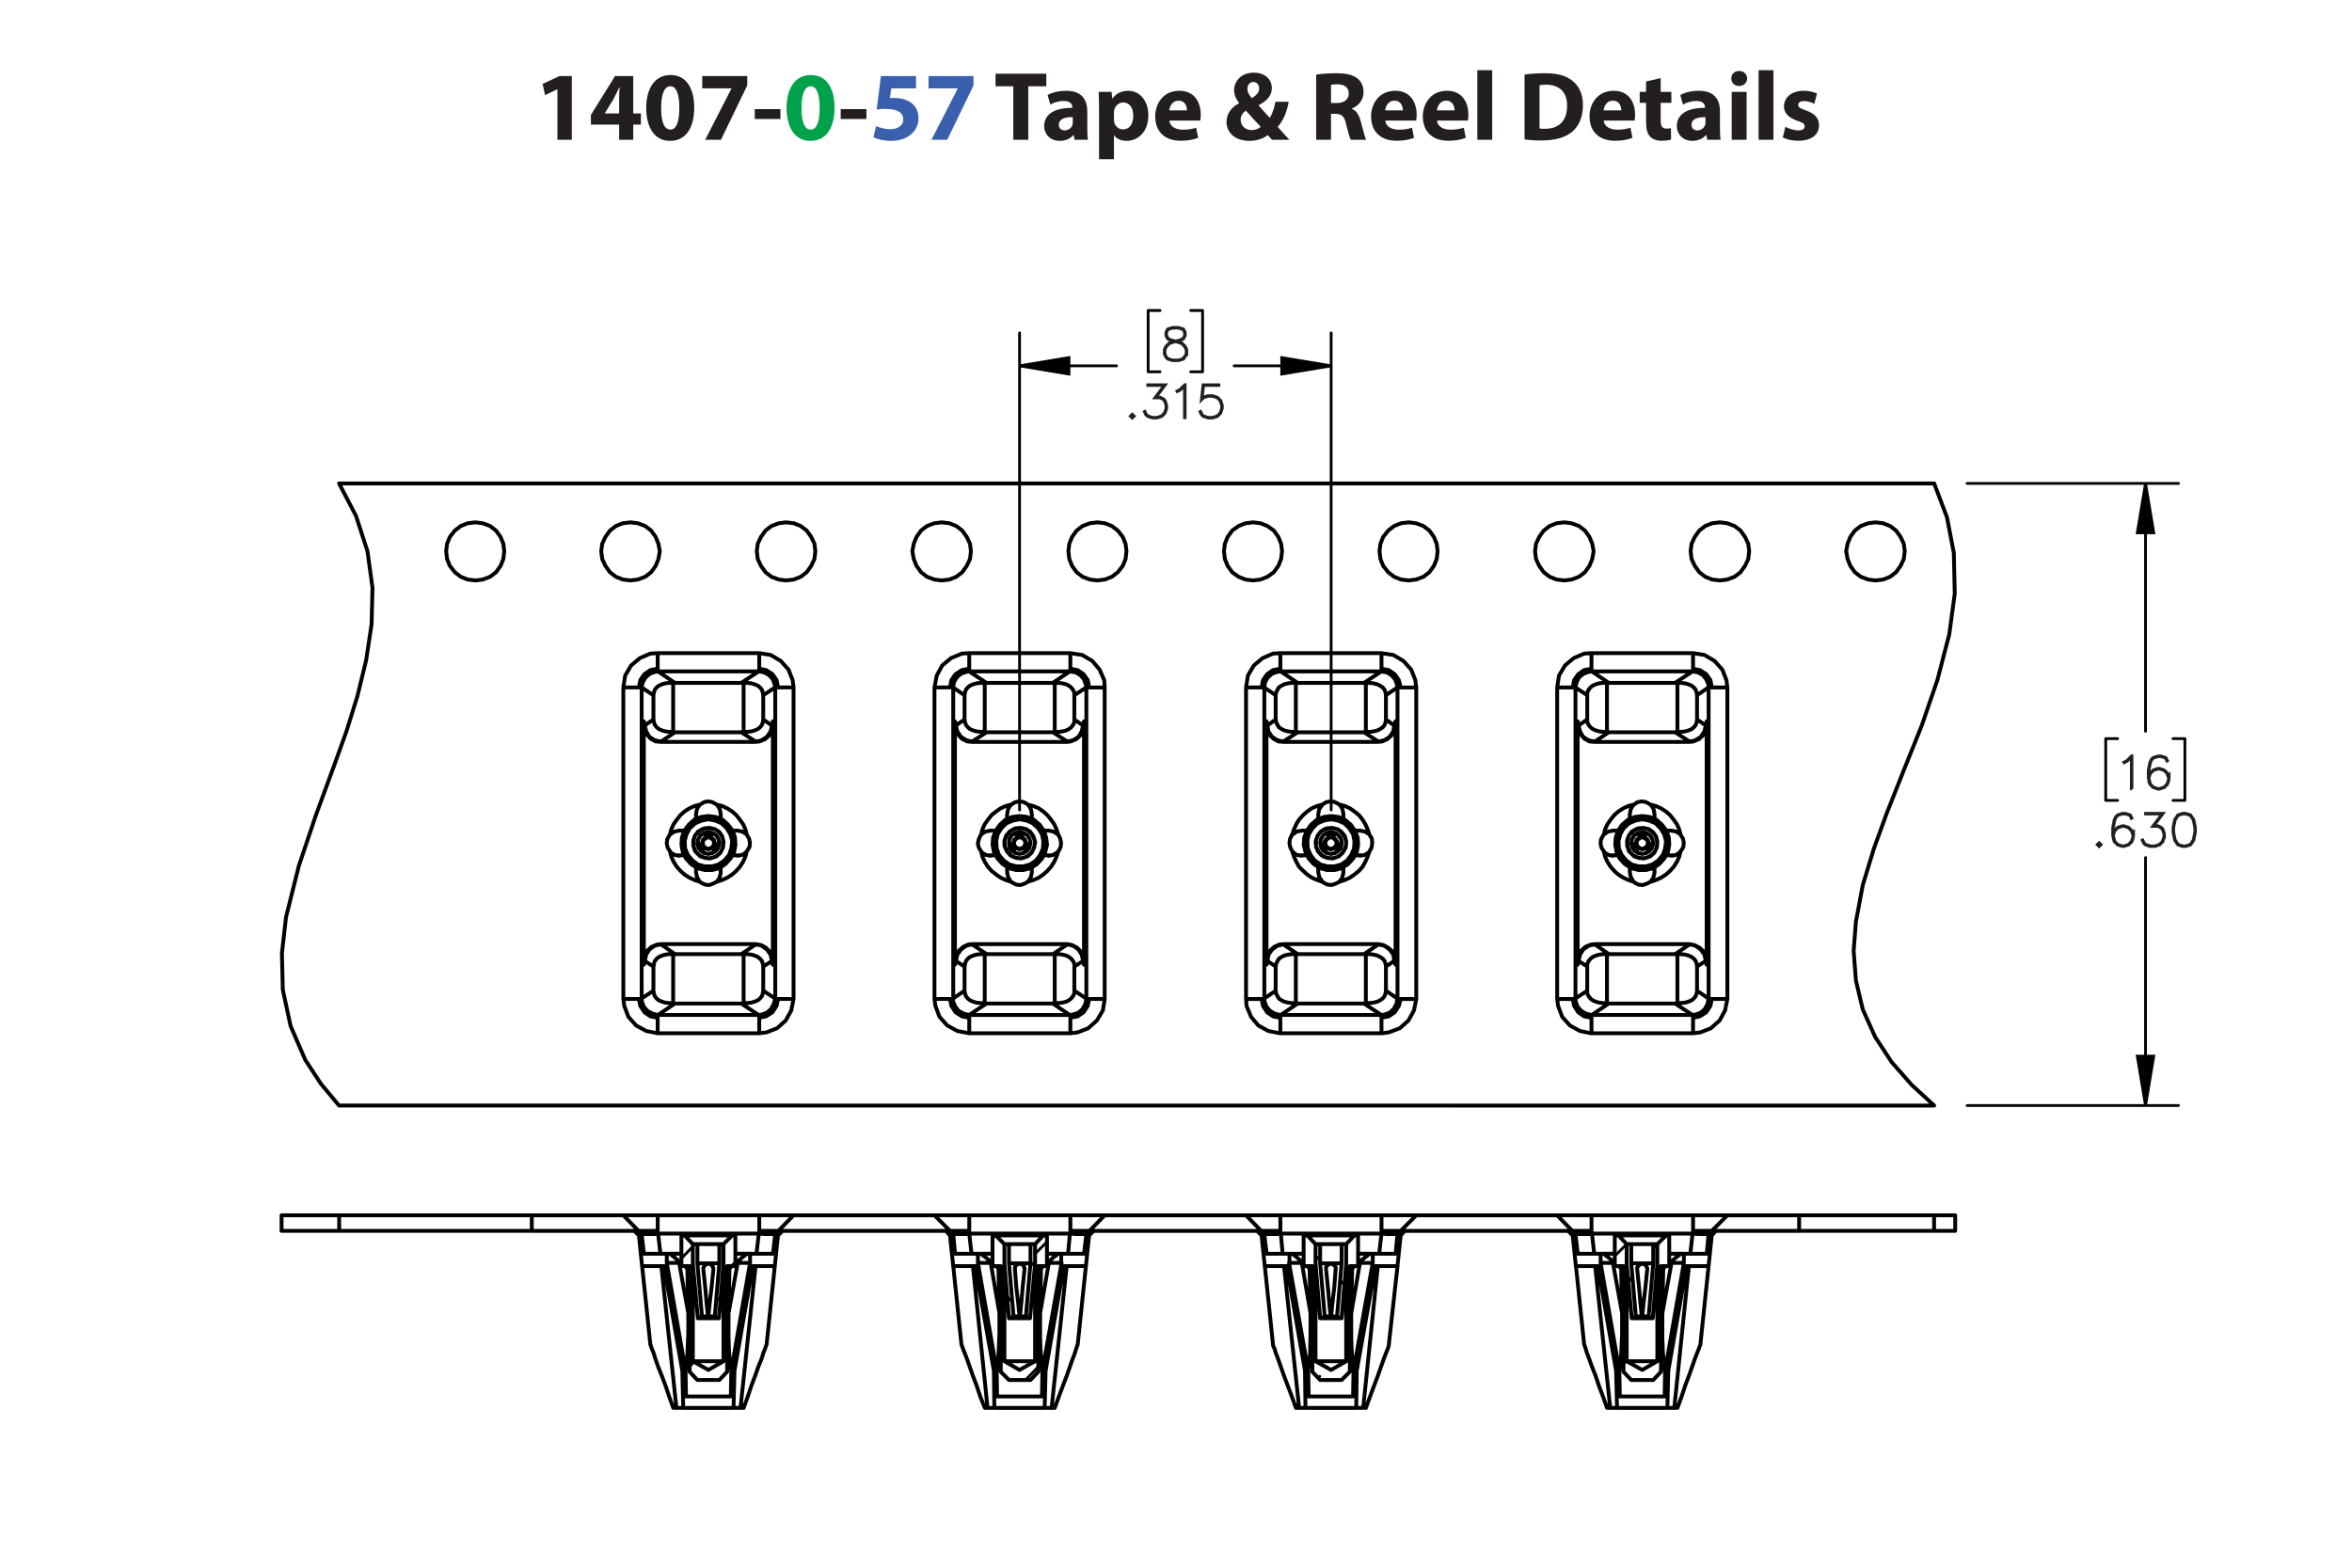
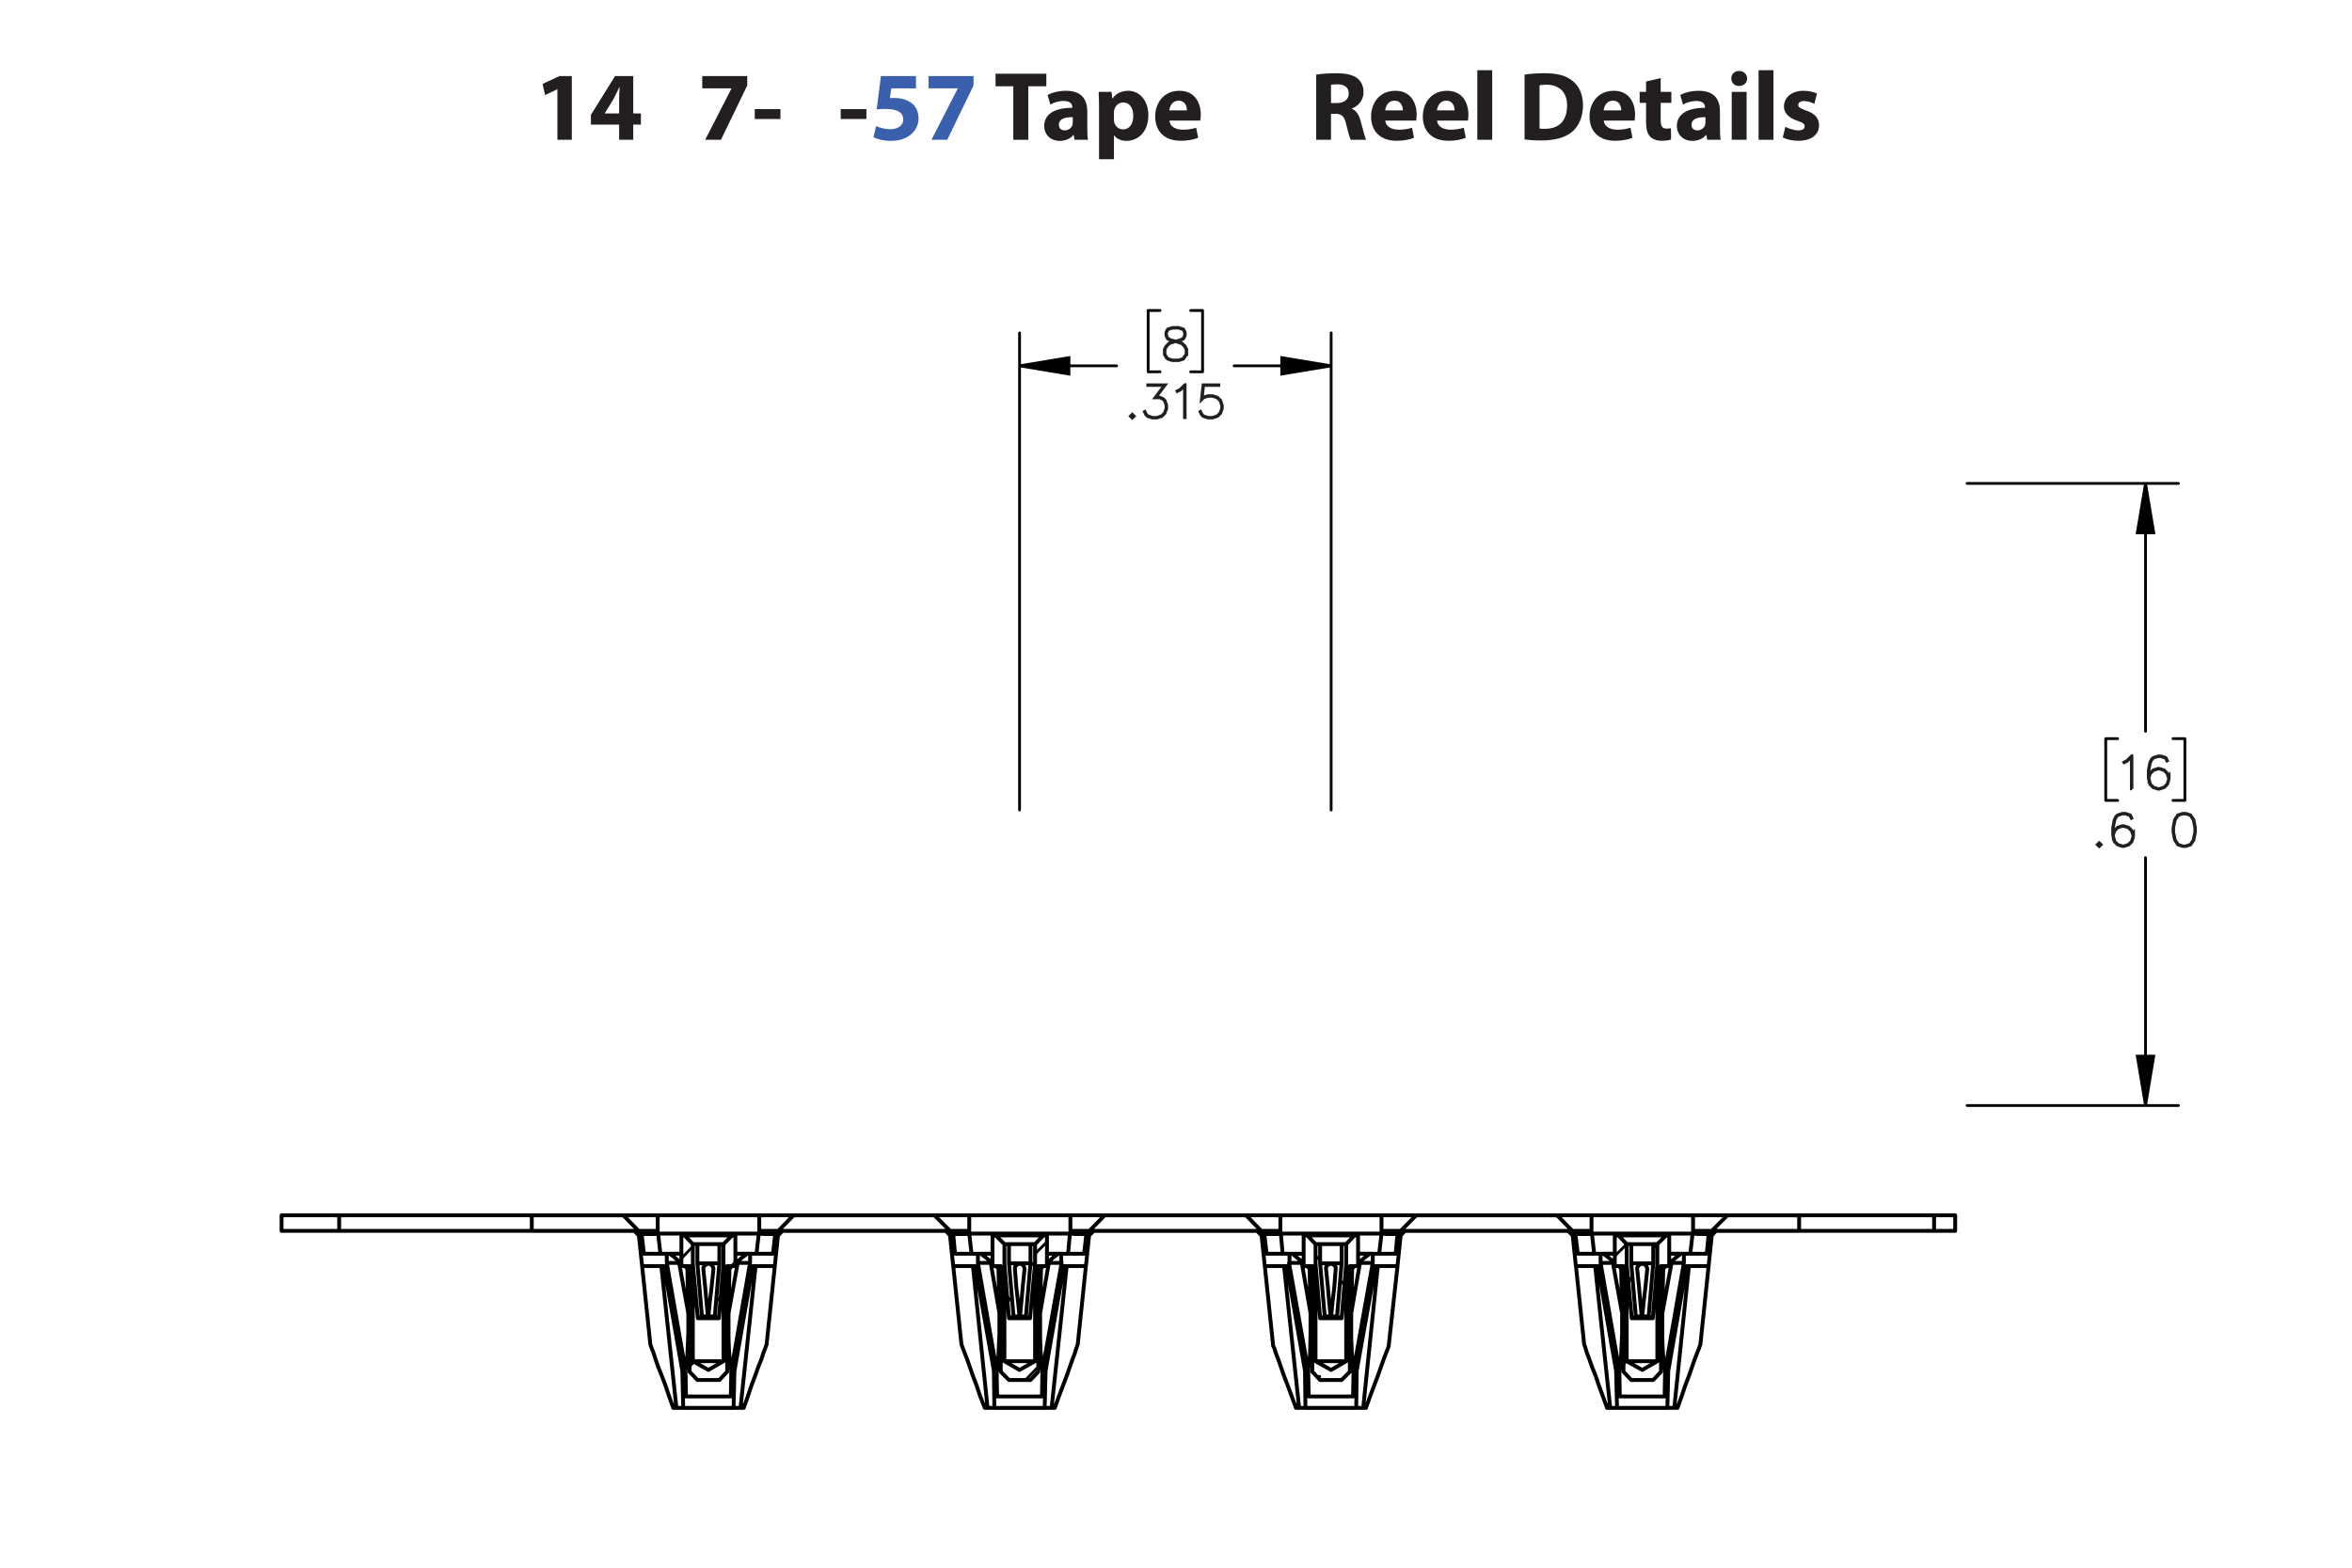
<svg xmlns="http://www.w3.org/2000/svg" id="Layer_1" viewBox="0 0 432 288">
  <defs>
    <style>.cls-1{stroke:#231f20;stroke-width:.5px;}.cls-1,.cls-2{stroke-miterlimit:10;}.cls-3,.cls-2{stroke-width:.51px;}.cls-3,.cls-2,.cls-4{fill:none;stroke:#000;}.cls-3,.cls-4{stroke-linecap:round;stroke-linejoin:round;}.cls-4{stroke-width:.709px;}.cls-5{fill:#00a14b;}.cls-6{fill:#231f20;}.cls-7{fill:#3a60ad;}</style>
  </defs>
  <g>
    <path class="cls-6" d="m102.38,16.407h-.036l-2.233,1.062-.45-2.053,3.097-1.44h2.269v11.704h-2.647v-9.273Z" />
    <path class="cls-6" d="m113.72,25.68v-2.791h-5.186v-1.782l4.429-7.13h3.349v6.86h1.404v2.052h-1.404v2.791h-2.593Zm0-4.843v-2.593c0-.703.036-1.422.09-2.179h-.072c-.378.756-.684,1.44-1.08,2.179l-1.567,2.557v.036h2.629Z" />
-     <path class="cls-6" d="m127.509,19.774c0,3.619-1.458,6.104-4.447,6.104-3.025,0-4.357-2.719-4.375-6.032,0-3.385,1.44-6.067,4.465-6.067,3.133,0,4.357,2.791,4.357,5.996Zm-6.068.072c-.018,2.683.63,3.961,1.692,3.961s1.639-1.333,1.639-3.997c0-2.593-.558-3.961-1.657-3.961-1.008,0-1.692,1.278-1.674,3.997Z" />
    <path class="cls-6" d="m137.247,13.976v1.728l-4.825,9.975h-2.899l4.826-9.417v-.036h-5.366v-2.251h8.264Z" />
    <path class="cls-6" d="m143.348,20.044v1.818h-4.717v-1.818h4.717Z" />
-     <path class="cls-5" d="m153.285,19.774c0,3.619-1.458,6.104-4.447,6.104-3.025,0-4.357-2.719-4.375-6.032,0-3.385,1.44-6.067,4.465-6.067,3.133,0,4.357,2.791,4.357,5.996Zm-6.068.072c-.018,2.683.63,3.961,1.692,3.961s1.639-1.333,1.639-3.997c0-2.593-.558-3.961-1.657-3.961-1.008,0-1.692,1.278-1.674,3.997Z" />
    <path class="cls-6" d="m159.134,20.044v1.818h-4.718v-1.818h4.718Z" />
    <path class="cls-7" d="m168.242,16.227h-4.537l-.252,1.8c.252-.036.468-.036.756-.036,1.117,0,2.251.252,3.079.847.882.594,1.422,1.566,1.422,2.935,0,2.179-1.873,4.106-5.023,4.106-1.422,0-2.611-.324-3.259-.666l.486-2.052c.522.252,1.585.576,2.647.576,1.134,0,2.341-.54,2.341-1.783,0-1.206-.955-1.945-3.295-1.945-.648,0-1.099.036-1.585.108l.774-6.14h6.446v2.251Z" />
    <path class="cls-7" d="m178.809,13.976v1.728l-4.826,9.975h-2.899l4.826-9.417v-.036h-5.366v-2.251h8.265Z" />
    <path class="cls-6" d="m186.115,15.849h-3.259v-2.305h9.327v2.305h-3.313v9.831h-2.754v-9.831Z" />
    <path class="cls-6" d="m197.366,25.68l-.162-.882h-.054c-.576.702-1.477,1.081-2.521,1.081-1.783,0-2.845-1.296-2.845-2.701,0-2.287,2.053-3.385,5.168-3.367v-.126c0-.468-.252-1.134-1.602-1.134-.9,0-1.855.306-2.431.666l-.504-1.765c.612-.342,1.818-.774,3.421-.774,2.935,0,3.871,1.728,3.871,3.799v3.061c0,.846.036,1.656.126,2.143h-2.466Zm-.324-4.159c-1.44-.018-2.557.324-2.557,1.386,0,.702.468,1.044,1.08,1.044.684,0,1.243-.45,1.422-1.008.036-.144.054-.306.054-.468v-.954Z" />
    <path class="cls-6" d="m201.864,19.828c0-1.152-.036-2.143-.072-2.953h2.377l.127,1.225h.036c.648-.936,1.657-1.423,2.935-1.423,1.927,0,3.655,1.675,3.655,4.483,0,3.205-2.035,4.718-3.998,4.718-1.062,0-1.891-.432-2.287-1.008h-.036v4.375h-2.737v-9.416Zm2.737,2.07c0,.216.018.414.054.576.18.738.81,1.296,1.603,1.296,1.188,0,1.891-.99,1.891-2.485,0-1.404-.63-2.466-1.855-2.466-.774,0-1.458.576-1.639,1.386-.036.144-.054.324-.054.486v1.206Z" />
    <path class="cls-6" d="m214.789,22.15c.09,1.135,1.206,1.675,2.485,1.675.936,0,1.692-.126,2.431-.36l.36,1.855c-.9.36-1.999.54-3.188.54-2.989,0-4.699-1.728-4.699-4.483,0-2.233,1.386-4.7,4.447-4.7,2.845,0,3.926,2.215,3.926,4.394,0,.468-.055.882-.091,1.08h-5.671Zm3.223-1.872c0-.666-.288-1.783-1.549-1.783-1.152,0-1.621,1.044-1.692,1.783h3.241Z" />
-     <path class="cls-6" d="m233.636,25.68c-.252-.27-.504-.54-.792-.864-.792.612-1.891,1.062-3.331,1.062-2.935,0-4.231-1.747-4.231-3.439,0-1.602.919-2.754,2.305-3.475v-.072c-.521-.576-.918-1.477-.918-2.341,0-1.53,1.206-3.205,3.637-3.205,1.873,0,3.295,1.098,3.295,2.845,0,1.224-.72,2.269-2.394,3.115l-.018.072c.702.774,1.44,1.656,2.034,2.269.486-.756.864-1.873,1.026-2.953h2.449c-.324,1.837-.936,3.403-2.017,4.609.684.774,1.386,1.567,2.143,2.377h-3.188Zm-2.07-2.394c-.756-.756-1.746-1.855-2.737-2.971-.504.36-.954.882-.954,1.675,0,1.026.774,1.908,2.017,1.908.721,0,1.315-.27,1.675-.612Zm-2.449-6.986c0,.612.288,1.152.829,1.747.882-.612,1.332-1.081,1.332-1.783,0-.576-.342-1.206-1.062-1.206-.702,0-1.099.612-1.099,1.242Z" />
    <path class="cls-6" d="m241.752,13.706c.882-.144,2.196-.252,3.654-.252,1.801,0,3.062.27,3.926.954.72.576,1.116,1.422,1.116,2.539,0,1.548-1.099,2.61-2.143,2.989v.054c.846.342,1.315,1.152,1.62,2.269.378,1.368.757,2.953.99,3.421h-2.809c-.198-.342-.486-1.333-.847-2.827-.323-1.513-.846-1.927-1.962-1.945h-.828v4.771h-2.719v-11.974Zm2.719,5.222h1.08c1.368,0,2.179-.684,2.179-1.747,0-1.116-.757-1.674-2.017-1.692-.666,0-1.045.054-1.242.09v3.349Z" />
    <path class="cls-6" d="m254.442,22.15c.09,1.135,1.206,1.675,2.484,1.675.936,0,1.692-.126,2.431-.36l.36,1.855c-.9.36-1.999.54-3.188.54-2.988,0-4.699-1.728-4.699-4.483,0-2.233,1.387-4.7,4.447-4.7,2.845,0,3.926,2.215,3.926,4.394,0,.468-.055.882-.091,1.08h-5.671Zm3.223-1.872c0-.666-.288-1.783-1.549-1.783-1.152,0-1.62,1.044-1.692,1.783h3.241Z" />
    <path class="cls-6" d="m263.946,22.15c.09,1.135,1.206,1.675,2.484,1.675.936,0,1.692-.126,2.431-.36l.36,1.855c-.9.36-1.999.54-3.188.54-2.988,0-4.699-1.728-4.699-4.483,0-2.233,1.387-4.7,4.447-4.7,2.845,0,3.926,2.215,3.926,4.394,0,.468-.055.882-.091,1.08h-5.671Zm3.223-1.872c0-.666-.288-1.783-1.549-1.783-1.152,0-1.62,1.044-1.692,1.783h3.241Z" />
    <path class="cls-6" d="m271.344,12.896h2.736v12.784h-2.736v-12.784Z" />
    <path class="cls-6" d="m280.019,13.706c1.008-.162,2.322-.252,3.709-.252,2.305,0,3.799.414,4.969,1.296,1.261.936,2.053,2.431,2.053,4.573,0,2.323-.846,3.925-2.017,4.915-1.278,1.062-3.223,1.566-5.6,1.566-1.422,0-2.431-.09-3.114-.18v-11.919Zm2.755,9.903c.233.054.611.054.954.054,2.484.018,4.104-1.351,4.104-4.249.019-2.521-1.458-3.853-3.816-3.853-.612,0-1.009.054-1.242.108v7.94Z" />
    <path class="cls-6" d="m294.563,22.15c.091,1.135,1.207,1.675,2.485,1.675.935,0,1.692-.126,2.431-.36l.36,1.855c-.9.36-1.999.54-3.188.54-2.988,0-4.699-1.728-4.699-4.483,0-2.233,1.387-4.7,4.447-4.7,2.845,0,3.925,2.215,3.925,4.394,0,.468-.054.882-.09,1.08h-5.672Zm3.224-1.872c0-.666-.288-1.783-1.549-1.783-1.152,0-1.62,1.044-1.692,1.783h3.241Z" />
    <path class="cls-6" d="m305.022,14.354v2.521h1.963v2.017h-1.963v3.187c0,1.062.252,1.548,1.08,1.548.343,0,.612-.036.81-.072l.018,2.07c-.359.144-1.008.234-1.782.234-.882,0-1.62-.306-2.053-.756-.504-.522-.756-1.368-.756-2.611v-3.601h-1.171v-2.017h1.171v-1.909l2.683-.612Z" />
    <path class="cls-6" d="m313.572,25.68l-.162-.882h-.054c-.576.702-1.477,1.081-2.521,1.081-1.783,0-2.845-1.296-2.845-2.701,0-2.287,2.053-3.385,5.167-3.367v-.126c0-.468-.252-1.134-1.603-1.134-.9,0-1.855.306-2.431.666l-.504-1.765c.612-.342,1.818-.774,3.421-.774,2.935,0,3.871,1.728,3.871,3.799v3.061c0,.846.036,1.656.126,2.143h-2.467Zm-.324-4.159c-1.44-.018-2.557.324-2.557,1.386,0,.702.469,1.044,1.081,1.044.684,0,1.242-.45,1.422-1.008.036-.144.054-.306.054-.468v-.954Z" />
    <path class="cls-6" d="m320.897,14.426c0,.756-.576,1.369-1.476,1.369-.865,0-1.441-.612-1.423-1.369-.019-.792.558-1.386,1.44-1.386.882,0,1.44.594,1.458,1.386Zm-2.826,11.253v-8.805h2.736v8.805h-2.736Z" />
    <path class="cls-6" d="m323.003,12.896h2.736v12.784h-2.736v-12.784Z" />
    <path class="cls-6" d="m327.935,23.285c.505.306,1.549.666,2.359.666.828,0,1.17-.288,1.17-.738s-.271-.666-1.296-1.008c-1.819-.612-2.522-1.603-2.503-2.647,0-1.638,1.404-2.881,3.583-2.881,1.026,0,1.944.234,2.484.504l-.486,1.891c-.396-.216-1.152-.504-1.908-.504-.666,0-1.044.271-1.044.72,0,.415.342.63,1.422,1.008,1.675.576,2.377,1.423,2.394,2.719,0,1.639-1.296,2.845-3.816,2.845-1.152,0-2.179-.252-2.846-.612l.486-1.962Z" />
  </g>
  <g>
    <path class="cls-1" d="m217.983,65.078l-.594.894-.889.286h-1.16l-.88-.286-.31-.302-.295-.592v-.887l.295-.596.594-.585.909-.302-.614-.147-.598-.302-.299-.601v-.604l.299-.608.9-.294h1.16l.897.294.303.608v.604l-.303.601-.598.302-.609.147.031.008.874.294.598.585.291.596v.887Zm-.127-.032v-.823l-.279-.545-.547-.557-.84-.274-.272-.076-.267.076-.841.274-.55.557-.275.545v.823l.275.544.263.271.833.274h1.124l.825-.274.551-.815Zm-.287-3.419v-.54l-.272-.529-.817-.274h-1.124l-.817.274-.271.529v.54l.271.537.546.267.833.214.834-.214.545-.267.272-.537Z" />
    <g>
      <path class="cls-1" d="m208.344,76.452l-.374.366-.374-.366.374-.373.374.373Zm-.179,0l-.195-.195-.195.195.195.195.195-.195Z" />
      <path class="cls-1" d="m214.288,75.036l-.291.879-.597.592-.88.286h-.873l-.88-.286-.31-.302-.287-.576.116-.064.283.56.263.271.833.274h.84l.833-.274.546-.549.279-.831v-.553l-.279-.831-.271-.258-.546-.278h-.972l1.713-2.278h-3.008v-.131h3.271l-1.713,2.278h.741l.597.294.303.31.291.878v.588Z" />
      <path class="cls-1" d="m217.686,76.738h-.133v-5.832l-.749.759-.582.282-.062-.111.56-.286.874-.862h.092v6.05Z" />
      <path class="cls-1" d="m224.51,75.036l-.29.879-.598.592-.881.286h-.872l-.881-.286-.31-.302-.286-.576.115-.064.283.56.263.271.832.274h.841l.833-.274.545-.549.279-.831v-.553l-.279-.831-.545-.544-.833-.278h-.841l-.832.278-.398.41.307-2.811h2.916v.131h-2.801l-.259,2.318.171-.163.881-.29h.872l.881.29.598.596.29.878v.588Z" />
    </g>
    <g>
      <path class="cls-1" d="m391.596,144.923h-.131v-5.832l-.749.759-.581.282-.065-.111.561-.286.872-.862h.092v6.05Z" />
      <path class="cls-1" d="m398.418,143.222l-.291.878-.598.593-.88.286h-.303l-.88-.286-.598-.593-.29-1.165v-1.443l.282-1.439.295-.588.31-.298.88-.294h.59l.895.294.295.592-.115.068-.279-.549-.816-.274h-.553l-.833.274-.259.271-.278.552-.287,1.412v1.018l.163-.489.598-.596.88-.294h.303l.88.294.598.596.291.879v.302Zm-.128-.019v-.267l-.278-.831-.546-.545-.832-.278h-.271l-.833.278-.545.545-.279.823.279,1.105.545.549.833.274h.271l.832-.274.546-.549.278-.831Z" />
    </g>
    <g>
      <path class="cls-1" d="m385.937,155.172l-.374.365-.375-.365.375-.374.374.374Zm-.179,0l-.195-.195-.195.195.195.194.195-.194Z" />
      <path class="cls-1" d="m391.883,153.757l-.291.878-.598.593-.881.286h-.303l-.881-.286-.598-.593-.291-1.164v-1.443l.282-1.44.295-.588.311-.298.881-.295h.59l.896.295.295.592-.116.067-.278-.549-.817-.273h-.554l-.833.273-.259.271-.279.553-.287,1.411v1.018l.164-.488.598-.597.881-.294h.303l.881.294.598.597.291.878v.303Zm-.128-.021v-.266l-.279-.831-.546-.545-.833-.278h-.271l-.833.278-.546.545-.279.822.279,1.105.546.549.833.274h.271l.833-.274.546-.549.279-.831Z" />
-       <path class="cls-1" d="m397.566,153.757l-.291.878-.598.593-.881.286h-.873l-.881-.286-.31-.302-.287-.577.115-.064.283.56.263.271.833.274h.841l.833-.274.546-.549.279-.831v-.552l-.279-.831-.271-.259-.546-.278h-.973l1.714-2.277h-3.009v-.132h3.272l-1.714,2.278h.741l.599.294.303.31.291.878v.589Z" />
      <path class="cls-1" d="m403.249,152.901l-.283,1.44-.598.887-.889.286h-.59l-.889-.286-.594-.887-.287-1.44v-.874l.287-1.44.594-.886.889-.295h.59l.889.295.598.886.283,1.44v.874Zm-.128-.019v-.835l-.287-1.411-.546-.823-.825-.273h-.554l-.825.273-.55.823-.283,1.411v.835l.283,1.411.55.823.825.274h.554l.825-.274.546-.823.287-1.411Z" />
    </g>
    <path class="cls-2" d="m394.078,203.094l-1.513-9.076h3.025l-1.513,9.076m0-114.288l1.513,9.076h-3.025l1.513-9.076m-149.582-21.597l-9.076,1.513v-3.025l9.076,1.513m-57.228,0l9.076-1.513v3.025l-9.076-1.513" />
    <path class="cls-3" d="m394.078,203.094v-45.547m0-68.741v45.547m-32.774,68.741h38.824m-38.824-114.288h38.824m1.177,58.236h-2.185m2.185-11.345v11.345m-2.185-11.345h2.185m-14.538,11.345h2.185m-2.185-11.345v11.345m2.185-11.345h-2.185m-142.271-68.489h-17.815m-39.412,0h17.815m39.412,81.598V61.159m-57.228,87.648V61.159m33.614,7.143h-2.185m2.185-11.261v11.261m-2.185-11.261h2.185m-10,11.261h2.185m-2.185-11.261v11.261m2.185-11.261h-2.185" />
    <path d="m394.078,203.094l-1.513-9.076h3.025m-1.513-105.212l1.513,9.076h-3.025m-148.07-30.673l-9.076,1.513v-3.025m-48.152,1.513l9.076-1.513v3.025" />
-     <path class="cls-4" d="m188.192,153.177h0m.084,3.361h0m114.288-3.361h0m-2.857,1.765h0m2.941,1.597h0m-57.312-3.361h0m-114.288,0h0m-2.857,1.765h0m2.941,1.597h0m56.135-2.689h-.252l-.252.168-.252.168-.084.168-.168.252v.504l.084.252m.084.084l.168.168.168.168.252.084.252.084.252-.084.252-.084.252-.168.168-.168m0-.084l.084-.252.084-.252-.084-.252-.084-.252-.168-.168-.168-.168-.252-.168h-.252m-1.849,1.933l.084.084m0,0l.756-.504m-.084.084l.084-.084m1.008-2.521l-.084.084m0,0l.084.924m0-.084v.084m1.597,2.101v-.084m0,0l-.756-.42m.084.084l-.084-.084m-.924-2.521l-.084-.084m.084,1.008v-.084m0,.084v-.924m-1.681,2.941v.084m.84-.504l-.084.084m.084-.084l-.84.42m3.361,0l.084-.084m-.84-.42l.084.084m-.084-.084l.756.504m-2.605-.336l.168.168.252.168.252.084.252.084.336-.084.252-.084.252-.168.168-.168m-1.933,0l-.084.252v.756m-.84-1.597l.252.168.336.168.252.168m1.008-1.681h-.336l-.252.168-.168.168-.252.168-.084.336v.504l.084.336m1.008-1.681l-.252-.252-.336-.168-.252-.168m1.765,0h0m-1.765,0h0m1.765,0l-.336.168-.252.168-.252.252m.924,1.681l.168-.336v-.252l-.084-.252-.084-.336-.168-.168-.252-.168-.252-.168h-.252m.924,1.681l.336-.168.252-.168.336-.168m-.924,1.597v-1.008m-2.941-.588h.084m.84,1.597h0m2.017,0h0m.924-1.597h0m.924-.084l-.252-1.008-.504-.84-.84-.672-1.008-.252-1.008.084-.924.504-.672.756-.42.924v1.008l.42,1.008.672.756.924.42,1.008.168,1.008-.336.84-.588.504-.924.252-1.008m-4.79,0l.084.756.42.672.672.42.756.168.756-.168.672-.42.42-.672.168-.756-.168-.756-.42-.672-.672-.42-.756-.168-.756.168-.672.42-.42.672-.084.756m116.22-1.008h-.252l-.168.168-.252.168-.168.168-.084.252v.504l.084.252m.084.084l.084.168.252.168.252.084.252.084.252-.084.252-.084.168-.168.168-.168m.084-.084l.084-.252v-.504l-.084-.252-.168-.168-.252-.168-.252-.168h-.252m-1.765,1.933l.084.084m0,0l.756-.504m-.084.084l.084-.084m1.008-2.521l-.084.084m0,0v.924m0-.084v.084m1.681,2.101v-.084m0,0l-.84-.42m.084.084l-.084-.084m-.84-2.521l-.084-.084m0,1.008v-.084m0,.084l.084-.924m-1.681,2.941v.084m.84-.504l-.168.084m.168-.084l-.84.42m3.361,0l.084-.084m-.84-.42l.084.084m-.084-.084l.756.504m-2.689-.336l.252.168.168.168.336.084.252.084.252-.084.252-.084.252-.168.168-.168m-1.933,0v1.008m-.924-1.597l.336.168.252.168.336.168m.924-1.681h-.252l-.252.168-.252.168-.168.168-.084.336-.084.252.084.252.084.336m.924-1.681l-.252-.252-.252-.168-.336-.168m1.849,0h0m-1.849,0h0m1.849,0l-.336.168-.336.168-.252.252m1.008,1.681l.084-.336.084-.252-.084-.252-.084-.336-.168-.168-.252-.168-.252-.168h-.336m1.008,1.681l.252-.168.336-.168.336-.168m-.924,1.597v-.756l-.084-.252m-2.857-.588h0m.924,1.597h0m2.017,0h0m.924-1.597h0m.84-.084l-.168-1.008-.504-.84-.84-.672-1.008-.252-1.008.084-.924.504-.756.756-.336.924v1.008l.336,1.008.756.756.924.42,1.008.168,1.008-.336.84-.588.504-.924.168-1.008m-4.79,0l.168.756.42.672.672.42.756.168.756-.168.672-.42.42-.672.168-.756-.168-.756-.42-.672-.672-.42-.756-.168-.756.168-.672.42-.42.672-.168.756m-55.211-1.008h-.252l-.252.168-.168.168-.168.168-.084.252-.084.252.084.252.084.252m0,.084l.168.168.252.168.252.084.252.084.252-.084.168-.084.252-.168.168-.168m0-.084l.168-.252v-.252l-.084-.252-.084-.252-.168-.168-.168-.168-.252-.168h-.252m-1.765,1.933v.084m0,0l.84-.504m-.084.084l.084-.084m1.008-2.521l-.084.084m0,0v.924m0-.084v.084m1.681,2.101l-.084-.084m0,0l-.756-.42m.084.084l-.084-.084m-.924-2.521v-.084m0,1.008v-.084m0,.084v-.924m-1.597,2.941v.084m.756-.504l-.084.084m.084-.084l-.756.42m3.361,0l.084-.084m-.924-.42l.168.084m-.168-.084l.84.504m-2.689-.336l.168.168.252.168.252.084.336.084.252-.084.252-.084.252-.168.168-.168m-1.933,0v.252l-.084.336.084.42m-.924-1.597l.336.168.252.168.336.168m.924-1.681h-.252l-.252.168-.252.168-.168.168-.168.336v.504l.168.336m.924-1.681l-.252-.252-.252-.168-.336-.168m1.765,0h0m-1.765,0h0m1.765,0l-.252.168-.336.168-.252.252m1.008,1.681l.084-.336v-.504l-.168-.336-.168-.168-.168-.168-.252-.168h-.336m1.008,1.681l.252-.168.336-.168.252-.168m-.84,1.597v-.756l-.084-.252m-2.857-.588h0m.924,1.597h0m2.017,0h0m.84-1.597h0m.924-.084l-.168-1.008-.588-.84-.756-.672-1.008-.252-1.093.084-.924.504-.672.756-.336.924v1.008l.336,1.008.672.756.924.42,1.093.168,1.008-.336.756-.588.588-.924.168-1.008m-4.79,0l.168.756.42.672.588.42.84.168.756-.168.588-.42.504-.672.084-.756-.084-.756-.504-.672-.588-.42-.756-.168-.84.168-.588.42-.42.672-.168.756m-112.439-1.008h-.252l-.168.168-.252.168-.168.168-.084.252v.504l.084.252m1.849,0l.084-.252v-.504l-.084-.252-.168-.168-.252-.168-.168-.168h-.336m-.84,1.597l.168.168.168.168.252.084.252.084.252-.084.252-.084.168-.168.168-.168m-2.605.336l.084.084m0,0l.756-.504m-.084.084l.084-.084m1.008-2.521l-.084.084m0,0v.924m0-.084v.084m1.681,2.101v-.084m0,0l-.84-.42m.084.084l-.084-.084m-.84-2.521l-.084-.084m0,1.008v-.084m0,.084l.084-.924m-1.681,2.941v.084m.84-.504l-.168.084m.168-.084l-.84.42m3.361,0l.084-.084m-.84-.42l.084.084m-.084-.084l.756.504m-2.689-.336l.252.168.168.168.336.084.252.084.252-.084.336-.084.168-.168.168-.168m-1.933,0v1.008m-.924-1.597l.336.168.252.168.336.168m.924-1.681h-.252l-.252.168-.252.168-.168.168-.084.336-.084.252.084.252.084.336m.924-1.681l-.252-.252-.252-.168-.336-.168m1.849,0h0m-1.849,0h0m1.849,0l-.336.168-.336.168-.252.252m1.008,1.681l.084-.336.084-.252-.084-.252-.084-.336-.168-.168-.252-.168-.252-.168h-.336m1.008,1.681l.252-.168.336-.168.336-.168m-.924,1.597v-.756l-.084-.252m-2.857-.588h0m.924,1.597h0m2.017,0h0m.924-1.597h0m.84-.084l-.168-1.008-.504-.84-.84-.672-1.008-.252-1.008.084-.924.504-.756.756-.336.924v1.008l.336,1.008.756.756.924.42,1.008.168,1.008-.336.84-.588.504-.924.168-1.008m-4.79,0l.168.756.42.672.672.42.756.168.756-.168.672-.42.42-.672.168-.756-.168-.756-.42-.672-.672-.42-.756-.168-.756.168-.672.42-.42.672-.168.756m167.062-20.421v-8.992m12.941,0v8.992m-70.085,0v-8.992m12.857,0v8.992m-70.001,0v-8.992m12.857,0v8.992m-70.085,0v-8.992m12.941,0v8.992m171.516,40.841v9.076m-12.941,0v-9.076m-57.144,9.076v-9.076m12.857,0v9.076m-114.288-9.076v9.076m-12.941,0v-9.076m70.085,0v9.076m-12.857,0v-9.076m57.144,0h-.756l-.672.084-.672.168-.504.252-.504.336-.252.42-.252.504-.084.504m4.034-2.269h-.336m-44.286-40.841h.756l.672-.084.672-.168.504-.252.42-.336.336-.42.252-.504v-.504m-3.95,2.353h.252l.084-.084m-12.857,40.841h-.756l-.756.084-.588.168-.588.252-.42.336-.336.42-.168.504-.084.504m4.034-2.269h-.336m-44.286-40.841h.672l.756-.084.588-.168.588-.252.42-.336.336-.42.168-.504.084-.504m-4.034,2.353h.252l.168-.084m-12.941,40.841h-.756l-.672.084-.588.168-.588.252-.42.336-.336.42-.168.504-.084.504m3.95-2.269h-.336m127.229-40.841h.756l.672-.084.672-.168.504-.252.504-.336.336-.42.168-.504.084-.504m-4.034,2.353h.252l.084-.084m57.228,0h.672l.756-.084.588-.168.588-.252.42-.336.336-.42.168-.504.084-.504m-4.034,2.353h.252l.168-.084m-12.941,40.841h-.756l-.672.084-.588.168-.588.252-.42.336-.336.42-.252.504v.504m3.95-2.269h-.336m-175.129-43.11l.084.504.168.504.336.42.42.336.588.252.588.168.672.084h.756m0,0l.168.084h.168m16.219,43.026l-.084-.504-.168-.504-.336-.42-.42-.336-.588-.252-.588-.168-.756-.084h-.672m-.42,0h.42m175.129,2.269l-.084-.504-.168-.504-.336-.42-.42-.336-.588-.252-.588-.168-.756-.084h-.672m-.42,0h.42m-130.927-43.11l.084.504.168.504.336.42.42.336.588.252.588.168.756.084h.756m0,0l.084.084h.252m16.135,43.026v-.504l-.252-.504-.336-.42-.42-.336-.504-.252-.672-.168-.672-.084h-.756m-.336,0h.336m97.817-43.11v.504l.252.504.336.42.42.336.588.252.588.168.672.084h.756m0,0l.168.084h.168m-61.178-2.353l.084.504.252.504.252.42.504.336.504.252.672.168.672.084h.756m0,0l.084.084h.252m16.219,43.026l-.084-.504-.168-.504-.336-.42-.504-.336-.504-.252-.672-.168-.672-.084h-.756m-.336,0h.336m-57.816-18.152h-.42m0-4.538l.42.084m-57.144,4.454h-.42m0-4.538l.42.084m114.288,4.454h-.42m0-4.538l.42.084m57.228,4.454h-.42m0-4.538l.42.084m-125.969,0l.504-.084m0,4.538h-.504m114.372-4.454l.42-.084m0,4.538h-.42m-171.516-4.454l.42-.084m0,4.538h-.42m114.372-4.454l.42-.084m0,4.538h-.42m-2.941-20.925l-.588-.084-.588-.168-.924-.588-.672-1.008-.168-1.092m60.169,2.941l-.672-.084-.588-.168-.924-.588-.588-1.008-.252-1.092m-148.154,0l-.252,1.092-.672,1.008-.924.588-.504.168-.672.084m-14.79-1.681l-2.521,1.681m17.311,0v.084m0-.084l-2.605-1.681m0,0h-12.185m74.959-1.26l-.252,1.092-.588,1.008-.924.588-.588.168-.588.084m42.354-1.681l-2.605,1.681m0,.084v-.084m17.395,0l-2.605-1.681m0,0h-12.185m74.959-1.26l-.252,1.092-.672,1.008-.924.588-.504.168-.672.084m-54.203-2.941l-.168,1.092-.672,1.008-.924.588-.588.168-.588.084m0,0v.084m-71.934-1.765l-2.605,1.681m17.395,0v.084m0-.084l-2.605-1.681m0,0h-12.185m114.288,0l-2.521,1.681m0,.084v-.084m17.311,0v.084m0-.084l-2.605-1.681m0,0h-12.185m-116.893,1.765v-.084m0,0l-.588-.084-.588-.168-.924-.588-.672-1.008-.252-1.092m-54.118,3.025v-.084m0,0l-.672-.084-.588-.168-.924-.588-.588-1.008-.252-1.092m17.731,42.017l2.605-1.765m-17.311,0l2.521,1.765m0,0h12.185m57.228,0l2.605-1.765m-17.395,0l2.605,1.765m0,0h12.185m57.144,0l2.605-1.765m-17.395,0l2.605,1.765m0,0h12.185m57.144,0l2.605-1.765m-17.311,0l2.521,1.765m0,0h12.185m-74.875,1.26l.168-1.177.672-.924.924-.672.588-.168.588-.084m0,0v-.084m-60.169,3.109l.252-1.177.672-.924.924-.672.588-.168.588-.084m0,0v-.084m131.683,0v.084m0,0l.672.084.504.168.924.672.672.924.252,1.177m-60.169-3.109v.084m0,0l.588.084.588.168.924.672.672.924.168,1.177m33.866,0l.252-1.177.588-.924.924-.672.588-.168.672-.084m0,0v-.084m-174.541,3.109l.252-1.177.588-.924.924-.672.588-.168.672-.084m0,0v-.084m74.539,0v.084m0,0l.588.084.588.168.924.672.588.924.252,1.177m-60.169-3.109v.084m0,0l.672.084.504.168.924.672.672.924.252,1.177m-23.446-43.278h.084m57.06,0h.084m-33.782,0h.084m57.06,0h.168m-57.228,43.278h-.084m57.312,0h-.168m-80.505,0h-.084m57.228,0h-.084m114.456,0h-.084m0-43.278h.084m-57.144,43.278h-.168m80.674-43.278h.084m0,43.278h-.084m-57.06,0h-.168m0-43.278h.168m-23.614,0h.168m74.203,19.328l.84.168.672.42.168.168m-2.689-.756h1.008m-3.109-3.025l-.168-.924-.42-.672-.168-.168m.756,1.765v1.008m-111.262,2.017l.84.168.672.42.252.168m-2.689-.756h.924m-3.109-3.025l-.168-.924-.42-.672-.168-.168m.756,1.765v1.008m-54.035,2.017l.84.168.672.42.168.168m-2.605-.756h.924m-3.109-3.025l-.168-.924-.42-.672-.168-.168m.756,1.765v1.008m117.397,2.017l.924.168.672.42.168.168m-2.689-.756h.924m-3.025-3.025l-.168-.924-.42-.672-.168-.168m.756,1.765v1.008m-122.019,6.639l-.84-.168-.672-.42-.168-.252m2.689.756h-1.008m3.109,3.109l.168.84.42.756.168.168m-.756-1.765v-1.008m168.406-2.017l-.84-.168-.672-.42-.168-.252m2.689.756h-1.008m3.109,3.109l.168.84.42.756.168.168m-.756-1.765v-1.008m-117.397-2.017l-.924-.168-.672-.42-.168-.252m2.689.756h-.924m3.025,3.109l.168.84.42.756.168.168m-.756-1.765v-1.008m54.118-2.017l-.924-.168-.588-.42-.252-.252m2.689.756h-.924m3.025,3.109l.168.84.504.756.084.168m-.756-1.765v-1.008m-3.025-6.639l-.924.168-.588.42-.252.168m4.79-2.857v-.924m0,0l.168-.924.504-.672.084-.168m-3.782,4.79h1.008m56.135,0l-.84.168-.672.42-.168.168m4.79-2.857v-.924m0,0l.168-.924.42-.672.168-.168m-3.866,4.79h1.008m-115.296,0l-.924.168-.672.42-.168.168m4.79-2.857v-.924m0,0l.168-.924.42-.672.168-.168m-3.782,4.79h1.008m-58.236,0l-.84.168-.672.42-.168.168m4.79-2.857v-.924m0,0l.168-.924.42-.672.168-.168m-3.866,4.79h1.008m121.01,6.723v.924m-.756,1.765l.504-.672.252-.924v-.168m3.025-3.025l.924-.168.672-.42.168-.252m-1.765.756h-1.008m2.773-3.782l.42.672.084.756-.084.84-.336.672-.084.084m0,0l-.336,1.008-.42.924-.504.924-.672.756-.84.672-.84.588-.924.42-1.008.336m0,0l-.672.336-.756.252-.756-.084-.672-.336-.252-.168m0,0l-.924-.336-1.008-.42-.84-.588-.756-.672-.756-.756-.504-.924-.42-.924-.336-1.008m0,0l-.336-.672-.168-.756.084-.756.336-.756.084-.084m0,0l.336-1.008.42-.924.504-.84.756-.84.756-.672.84-.588,1.008-.42.924-.252m0,0l.672-.42.756-.168.756.084.672.336.252.168m0,0l1.008.252.924.42.84.588.84.672.672.84.504.84.42.924.336,1.008m-18.908-20.084v-.756m0,44.707v-.672m0,0l.168-1.008.504-.924.756-.672.924-.42.756-.084m0,0h17.395m0,0l.924.168.924.504.756.672.42,1.008.084.756m0,0l.084.672m0-44.707l-.084.756m0,0l-.168.924-.504.924-.756.672-.924.42-.756.084m0,0h-17.395m0,0l-.924-.084-.924-.504-.756-.756-.42-1.008-.084-.672m-100.254,26.051v.924m-.756,1.765l.504-.672.252-.924v-.168m3.109-3.025l.84-.168.672-.42.168-.252m-1.681.756h-1.093m2.773-3.782l.42.672.168.756-.084.84-.42.672-.084.084m0,0l-.252,1.008-.42.924-.588.924-.672.756-.756.672-.924.588-.924.42-1.008.336m0,0l-.672.336-.672.252-.756-.084-.756-.336-.168-.168m0,0l-1.008-.336-.924-.42-.924-.588-.756-.672-.672-.756-.588-.924-.42-.924-.252-1.008m0,0l-.42-.672-.168-.756.084-.756.42-.756.084-.084m0,0l.252-1.008.42-.924.588-.84.672-.84.756-.672.924-.588.924-.42,1.008-.252m0,0l.672-.42.672-.168.756.084.672.336.252.168m0,0l1.008.252.924.42.924.588.756.672.672.84.588.84.42.924.252,1.008m-18.824-20.084l-.084-.756m0,44.707l.084-.672m0,0l.084-1.008.504-.924.756-.672,1.008-.42.756-.084m0,0h17.311m0,0l1.008.168.924.504.672.672.42,1.008.084.756m0,0l.084.672m0-44.707l-.084.756m0,0l-.168.924-.42.924-.756.672-1.008.42-.756.084m0,0h-17.311m0,0l-1.008-.084-.924-.504-.672-.756-.42-1.008-.084-.672m71.178,26.051v.924m-.756,1.765l.504-.672.252-.924v-.168m3.109-3.025l.84-.168.672-.42.252-.252m-1.765.756h-1.008m2.773-3.782l.336.672.168.756-.084.84-.336.672-.084.084m0,0l-.336,1.008-.42.924-.588.924-.672.756-.756.672-.84.588-1.008.42-1.008.336m0,0l-.588.336-.756.252-.756-.084-.672-.336-.252-.168m0,0l-1.008-.336-.924-.42-.84-.588-.84-.672-.672-.756-.588-.924-.42-.924-.252-1.008m0,0l-.42-.672-.168-.756.168-.756.336-.756.084-.084m0,0l.252-1.008.42-.924.588-.84.672-.84.84-.672.84-.588.924-.42,1.008-.252m0,0l.672-.42.756-.168.756.084.672.336.168.168m0,0l1.008.252,1.008.42.84.588.756.672.672.84.588.84.42.924.336,1.008m-18.908-20.084l-.084-.756m0,44.707l.084-.672m0,0l.168-1.008.504-.924.756-.672.924-.42.756-.084m0,0h17.395m0,0l.924.168.924.504.672.672.42,1.008.168.756m0,0v.672m0-44.707v.756m0,0l-.168.924-.504.924-.756.672-1.008.42-.672.084m0,0h-17.395m0,0l-.924-.084-1.008-.504-.672-.756-.42-1.008-.084-.672m128.405,26.051v.924m-.756,1.765l.504-.672.252-.924v-.168m3.109-3.025l.84-.168.672-.42.168-.252m-1.681.756h-1.093m2.773-3.782l.42.672.168.756-.084.84-.42.672-.084.084m0,0l-.252,1.008-.42.924-.588.924-.672.756-.756.672-.924.588-.924.42-1.008.336m0,0l-.672.336-.756.252-.756-.084-.672-.336-.168-.168m0,0l-1.008-.336-.924-.42-.924-.588-.756-.672-.672-.756-.588-.924-.42-.924-.252-1.008m0,0l-.42-.672-.168-.756.084-.756.42-.756.084-.084m0,0l.252-1.008.42-.924.588-.84.672-.84.756-.672.924-.588.924-.42,1.008-.252m0,0l.588-.42.756-.168.756.084.672.336.252.168m0,0l1.008.252.924.42.924.588.756.672.672.84.588.84.42.924.252,1.008m-18.824-20.084l-.084-.756m0,44.707l.084-.672m0,0l.084-1.008.504-.924.756-.672,1.008-.42.756-.084m0,0h17.311m0,0l.924.168,1.008.504.672.672.42,1.008.084.756m0,0l.084.672m0-44.707l-.084.756m0,0l-.168.924-.42.924-.756.672-1.008.42-.756.084m0,0h-17.311m0,0l-1.008-.084-.924-.504-.672-.756-.42-1.008-.084-.672m-92.522,44.286l1.597-1.008m-1.597,1.008v4.454m0-54.287v4.454m1.597,1.093l-1.597-1.093m1.765.336l-.168.756m.168,43.95v-44.707m-.168,44.034l.168.672m-23.53-.672l-.168.672m0,0v-44.707m0,0l.168.756m0,0l1.597-1.093m0,0v-4.454m0,54.287v-4.454m0,0l-1.597-1.008m-35.379,1.008l1.597-1.008m-1.597,1.008v4.454m0-54.287v4.454m1.597,1.093l-1.597-1.093m1.765.336l-.168.756m.168,43.95v-44.707m-.168,44.034l.168.672m-23.53-.672l-.168.672m0,0v-44.707m0,0l.168.756m0,0l1.597-1.093m0,0v-4.454m0,54.287v-4.454m0,0l-1.597-1.008m114.372,0l-.168.672m0,0v-44.707m0,0l.168.756m0,0l1.513-1.093m0,0v-4.454m0,54.287v-4.454m0,0l-1.513-1.008m21.765,1.008l1.513-1.008m-1.513,1.008v4.454m0-54.287v4.454m1.513,1.093l-1.513-1.093m1.765.336l-.252.756m.252,43.95v-44.707m-.252,44.034l.252.672m55.379.336l1.597-1.008m-1.597,1.008v4.454m0-54.287v4.454m1.597,1.093l-1.597-1.093m1.765.336l-.168.756m.168,43.95v-44.707m-.168,44.034l.168.672m-23.53-.672l-.168.672m0,0v-44.707m0,0l.168.756m0,0l1.597-1.093m0,0v-4.454m0,54.287v-4.454m0,0l-1.597-1.008m-153.784-51.093h-12.185m69.413,0h-12.185m126.473,0h-12.185m-44.959,0h-12.185m-114.372,58.908h12.185m159.33,0h12.185m-126.473,0h12.185m44.959,0h12.185m-16.219-56.64l-2.101-1.429m5.798-.84h-.756l-.672.084-.672.168-.504.252-.504.336-.252.42-.252.504-.084.504m4.034-2.269h-.336m.336,0l-3.109-2.101m56.303,4.37l-2.185-1.429m5.798-.84h-.756l-.672.084-.588.168-.588.252-.42.336-.336.42-.252.504v.504m3.95-2.269h-.336m.336,0l-3.109-2.101m21.429,60.085l-2.101-1.429m-3.614,2.269h.672l.756-.084.588-.168.588-.252.42-.336.336-.42.168-.504.084-.504m-4.034,2.353h.42m-.42,0l3.193,2.101m-54.203-3.025l-2.101-1.429m-3.697,2.269h.756l.672-.084.672-.168.504-.252.504-.336.336-.42.168-.504.084-.504m-4.034,2.353h.336m-.336,0l3.193,2.101m-76.556-58.74l-2.101-1.429m5.798-.84h-.756l-.756.084-.588.168-.588.252-.42.336-.336.42-.168.504-.084.504m4.034-2.269h-.336m.336,0l-3.193-2.101m-57.984,4.37l-2.185-1.429m5.798-.84h-.756l-.672.084-.588.168-.588.252-.42.336-.336.42-.168.504-.084.504m3.95-2.269h-.336m.336,0l-3.109-2.101m21.513,60.085l-2.185-1.429m-3.614,2.269h.672l.756-.084.588-.168.588-.252.42-.336.336-.42.168-.504.084-.504m-4.034,2.353h.42m-.42,0l3.193,2.101m60.169-3.025l-2.185-1.429m-3.614,2.269h.756l.672-.084.672-.168.504-.252.42-.336.336-.42.252-.504v-.504m-3.95,2.353h.336m-.336,0l3.109,2.101m.84-58.74v-.504l-.252-.504-.336-.42-.42-.336-.504-.252-.672-.168-.672-.084h-.756m3.614,2.269l2.185-1.429m-3.025-2.941l-3.109,2.101m.336,0h-.336m-53.194,2.269l-.084-.504-.168-.504-.336-.42-.42-.336-.588-.252-.588-.168-.756-.084h-.672m3.614,2.269l2.185-1.429m-3.025-2.941l-3.193,2.101m.42,0h-.42m41.009,56.556l.084.504.168.504.336.42.42.336.588.252.588.168.756.084h.756m-5.798-.84l2.101-1.429m.84,4.454l3.193-2.101m-.336,0h.336m-61.178-2.353l.084.504.168.504.336.42.42.336.588.252.588.168.672.084h.756m-5.798-.84l2.185-1.429m.84,4.454l3.109-2.101m-.336,0h.336m187.734-56.64l-.084-.504-.168-.504-.336-.42-.42-.336-.588-.252-.588-.168-.756-.084h-.672m3.614,2.269l2.101-1.429m-2.941-2.941l-3.193,2.101m.42,0h-.42m-53.11,2.269l-.084-.504-.168-.504-.336-.42-.504-.336-.504-.252-.672-.168-.672-.084h-.756m3.697,2.269l2.101-1.429m-2.941-2.941l-3.193,2.101m.336,0h-.336m-16.219,56.556l.084.504.252.504.252.42.504.336.504.252.672.168.672.084h.756m-5.798-.84l2.101-1.429m.924,4.454l3.109-2.101m-.336,0h.336m53.194-2.353v.504l.252.504.336.42.42.336.588.252.588.168.672.084h.756m-5.798-.84l2.185-1.429m.84,4.454l3.109-2.101m-.336,0h.336m-95.968-.84l-.168.924-.504.924-.756.672-1.008.336-.504.084m60.085-2.941l-.168.924-.504.924-.756.672-.924.336-.588.084m60.085-2.941l-.168.924-.504.924-.756.672-.924.336-.504.084m-168.574-2.941l-.252.924-.504.924-.756.672-.924.336-.504.084m92.775-60.169l.168-1.008.504-.84.756-.672.924-.336.588-.084m54.203,2.941l.252-1.008.42-.84.84-.672.924-.336.504-.084m-117.229,2.941l.168-1.008.504-.84.756-.672.924-.336.588-.084m-60.169,2.941l.252-1.008.504-.84.756-.672.924-.336.504-.084m132.943,0l1.008.168.84.504.672.756.336.924.084.588m54.287-2.941l.924.168.924.504.588.756.42.924v.588m-78.657,60.169l-1.008-.252-.84-.504-.672-.756-.336-.924-.084-.504m60.085,2.941l-1.008-.252-.84-.504-.672-.756-.336-.924-.084-.504m-92.775-60.169l1.008.168.84.504.672.756.336.924.084.588m-21.513,60.169l-1.008-.252-.924-.504-.588-.756-.42-.924v-.504m-35.631-60.169l.924.168.924.504.672.756.336.924.084.588m-21.597,60.169l-.924-.252-.924-.504-.672-.756-.336-.924-.084-.504m226.642-76.892l-1.345-.168-1.345-.504-1.092-.84-.84-1.177-.504-1.26-.252-1.429.252-1.345.504-1.26.84-1.177,1.092-.84,1.345-.504,1.345-.168,1.429.168,1.26.504,1.092.84.84,1.177.588,1.26.168,1.345-.168,1.429-.588,1.26-.84,1.177-1.092.84-1.26.504-1.429.168m-28.572,0l-1.429-.168-1.26-.504-1.092-.84-.84-1.177-.588-1.26-.168-1.429.168-1.345.588-1.26.84-1.177,1.092-.84,1.26-.504,1.429-.168,1.345.168,1.345.504,1.092.84.84,1.177.588,1.26.168,1.345-.168,1.429-.588,1.26-.84,1.177-1.092.84-1.345.504-1.345.168m-28.572,0l-1.429-.168-1.26-.504-1.093-.84-.84-1.177-.588-1.26-.168-1.429.168-1.345.588-1.26.84-1.177,1.093-.84,1.26-.504,1.429-.168,1.345.168,1.345.504,1.093.84.84,1.177.504,1.26.252,1.345-.252,1.429-.504,1.26-.84,1.177-1.093.84-1.345.504-1.345.168m-28.572,0l-1.429-.168-1.26-.504-1.093-.84-.924-1.177-.504-1.26-.168-1.429.168-1.345.504-1.26.924-1.177,1.093-.84,1.26-.504,1.429-.168,1.345.168,1.345.504,1.093.84.84,1.177.504,1.26.168,1.345-.168,1.429-.504,1.26-.84,1.177-1.093.84-1.345.504-1.345.168m-28.572,0l-1.429-.168-1.26-.504-1.177-.84-.84-1.177-.504-1.26-.168-1.429.168-1.345.504-1.26.84-1.177,1.177-.84,1.26-.504,1.429-.168,1.345.168,1.26.504,1.177.84.84,1.177.504,1.26.168,1.345-.168,1.429-.504,1.26-.84,1.177-1.177.84-1.26.504-1.345.168m-28.656,0l-1.345-.168-1.345-.504-1.093-.84-.84-1.177-.504-1.26-.168-1.429.168-1.345.504-1.26.84-1.177,1.093-.84,1.345-.504,1.345-.168,1.429.168,1.26.504,1.093.84.924,1.177.504,1.26.168,1.345-.168,1.429-.504,1.26-.924,1.177-1.093.84-1.26.504-1.429.168m-28.572,0l-1.345-.168-1.345-.504-1.093-.84-.84-1.177-.504-1.26-.252-1.429.252-1.345.504-1.26.84-1.177,1.093-.84,1.345-.504,1.345-.168,1.429.168,1.26.504,1.093.84.84,1.177.588,1.26.168,1.345-.168,1.429-.588,1.26-.84,1.177-1.093.84-1.26.504-1.429.168m-28.572,0l-1.345-.168-1.345-.504-1.093-.84-.84-1.177-.588-1.26-.168-1.429.168-1.345.588-1.26.84-1.177,1.093-.84,1.345-.504,1.345-.168,1.429.168,1.26.504,1.093.84.84,1.177.588,1.26.168,1.345-.168,1.429-.588,1.26-.84,1.177-1.093.84-1.26.504-1.429.168m-28.572,0l-1.429-.168-1.26-.504-1.093-.84-.84-1.177-.588-1.26-.168-1.429.168-1.345.588-1.26.84-1.177,1.093-.84,1.26-.504,1.429-.168,1.345.168,1.345.504,1.093.84.84,1.177.504,1.26.252,1.345-.252,1.429-.504,1.26-.84,1.177-1.093.84-1.345.504-1.345.168m-28.488,0l-1.429-.168-1.26-.504-1.093-.84-.924-1.177-.504-1.26-.168-1.429.168-1.345.504-1.26.924-1.177,1.093-.84,1.26-.504,1.429-.168,1.345.168,1.345.504,1.093.84.84,1.177.504,1.26.168,1.345-.168,1.429-.504,1.26-.84,1.177-1.093.84-1.345.504-1.345.168m-25.042-17.815h292.946m-292.946,0l3.109,5.966,2.101,6.471.924,6.723-.168,6.723-1.008,6.639-1.597,6.555-2.017,6.471-2.269,6.303-3.361,9.16-3.109,9.244-2.353,9.412-.756,6.639.168,6.723,1.429,6.639,2.689,6.219,2.857,4.37,3.361,4.034m292.946,0H62.308m292.946,0l-4.118-3.782-3.697-4.202-3.025-4.622-2.269-5.042-1.26-5.294-.42-5.462.42-5.378,1.26-6.723,2.017-6.639,2.353-6.471,3.193-8.067,3.277-8.151,2.857-8.319,2.185-8.403,1.008-7.479-.168-7.479-1.26-6.555-2.353-6.219m-101.514,34.538v-.504m-18.572-2.857h18.572m-18.572,2.857v.504m0,0h.084m0,0h18.488m0,0h0m-114.288,0v-.504m-18.656-2.857h18.656m-18.656,2.857v.504m0,0h.084m0,0h18.488m0,0h.084m171.516,0v-.504m-18.656-2.857h18.656m-18.656,2.857v.504m0,0h.084m0,0h18.488m0,0h.084m-114.372,0v-.504m-18.572-2.857h18.572m-18.572,2.857v.504m0,0h0m0,0h18.488m0,0h.084m-82.102,2.941l.336-2.185,1.093-1.849,1.597-1.345,1.933-.84,1.345-.084m0,2.857l-1.345.252-1.093.756-.756,1.093-.252,1.345m3.445-6.303v2.857m50.841,3.445l.42-2.185,1.008-1.849,1.597-1.345,2.017-.84,1.345-.084m0,2.857l-1.345.252-1.177.756-.756,1.093-.252,1.345m3.53-6.303v2.857m-38.572-2.857l2.101.336,1.849,1.093,1.429,1.597.756,1.933.168,1.345m-6.303-3.445v-2.857m3.445,6.303l-.252-1.345-.756-1.093-1.177-.756-1.26-.252m-21.597,3.445h-.504m0,0h-2.857m0,57.228v-57.228m2.857,57.228h.504m0,0v-.084m0,0v-57.144m0,0h0m57.228,0h-.588m0,0h-2.857m0,57.228v-57.228m2.857,57.228h.588m0,0v-.084m0,0v-57.144m0,0h0m-32.69,57.228h.504m2.857-57.228v57.228m0-57.228h-2.857m0,0h-.504m0,0h0m0,0v57.144m0,0v.084m92.775,2.941v.504m18.572,2.857h-18.572m18.572-2.857v-.504m0,0h0m0,0h-18.488m0,0h-.084m-114.372,3.361l-2.101-.42-1.849-1.008-1.429-1.597-.756-2.017-.168-1.26m2.857,0l.252,1.26.756,1.177,1.093.756,1.345.252m-6.303-3.445h2.857m3.445,2.941v.504m0,0v2.857m18.656,0h-18.656m18.656-2.857v-.504m0,0h-.084m0,0h-18.488m0,0h-.084m171.516,0v.504m18.656,2.857h-18.656m18.656-2.857v-.504m0,0h-.084m0,0h-18.488m0,0h-.084m-146.557-2.941l-.42,2.101-1.008,1.849-1.597,1.429-1.933.756-1.345.168m3.445-6.303h2.857m-6.303,3.445l1.26-.252,1.177-.756.756-1.177.252-1.26m-3.445,6.303v-2.857m38.572,2.857l-2.185-.42-1.849-1.008-1.429-1.597-.756-2.017-.168-1.26m2.857,0l.252,1.26.756,1.177,1.177.756,1.345.252m-6.387-3.445h2.857m3.53,2.941v.504m0,0v2.857m18.572,0h-18.572m18.572-2.857v-.504m0,0h-.084m0,0h-18.488m0,0h0m21.513-2.941h.504m2.857-57.228v57.228m-2.857-57.228h-.504m0,0h0m0,0v57.144m0,0v.084m32.69-57.228h-.504m-2.857,57.228v-57.228m2.857,57.228h.504m0,0v-.084m0,0v-57.144m0,0h0m81.598,57.228h.588m2.857-57.228v57.228m-2.857-57.228h-.588m0,0h0m0,0v57.144m0,0v.084m-24.454-57.228h-.504m-2.857,57.228v-57.228m2.857,57.228h.504m0,0v-.084m0,0v-57.144m0,0h0m-32.69,57.228h.588m2.857-57.228v57.228m-2.857-57.228h-.588m0,0h0m0,0v57.144m0,0v.084m29.328-57.228l.336-2.185,1.092-1.849,1.597-1.345,1.933-.84,1.345-.084m-3.445,6.303h-2.857m6.303-3.445l-1.345.252-1.093.756-.756,1.093-.252,1.345m3.445-6.303v2.857m-63.446,3.445l.336-2.185,1.092-1.849,1.597-1.345,1.933-.84,1.345-.084m-3.445,6.303h-2.857m6.303-3.445l-1.345.252-1.093.756-.756,1.093-.252,1.345m3.445-6.303v2.857m-32.269,60.673l-.336,2.101-1.093,1.849-1.597,1.429-1.933.756-1.345.168m3.445-6.303h2.857m-6.303,3.445l1.345-.252,1.093-.756.756-1.177.252-1.26m-3.445,6.303v-2.857m120.674-3.445l-.42,2.101-1.008,1.849-1.597,1.429-1.933.756-1.345.168m3.445-6.303h2.857m-6.303,3.445l1.26-.252,1.177-.756.756-1.177.252-1.26m-3.445,6.303v-2.857m-50.841-3.445l-.42,2.101-1.008,1.849-1.597,1.429-2.017.756-1.345.168m3.53-6.303h2.857m-6.387,3.445l1.345-.252,1.093-.756.756-1.177.336-1.26m-3.53,6.303v-2.857m57.228-66.976l2.101.336,1.849,1.093,1.429,1.597.756,1.933.168,1.345m-6.303-3.445v-2.857m3.445,6.303l-.252-1.345-.756-1.093-1.177-.756-1.26-.252m6.303,3.445h-2.857m-60.673-6.303l2.185.336,1.849,1.093,1.429,1.597.756,1.933.168,1.345m-6.387-3.445v-2.857m3.53,6.303l-.336-1.345-.756-1.093-1.093-.756-1.345-.252m6.387,3.445h-2.857m35.043,63.531l-2.101-.42-1.849-1.008-1.429-1.597-.756-2.017-.168-1.26m6.303,3.445v2.857m-3.445-6.303l.252,1.26.756,1.177,1.093.756,1.345.252m-6.303-3.445h2.857m-53.698,6.303l-2.185-.42-1.849-1.008-1.345-1.597-.84-2.017-.084-1.26m6.303,3.445v2.857m-3.445-6.303l.252,1.26.756,1.177,1.093.756,1.345.252m-6.303-3.445h2.857m-35.127-63.531l2.185.336,1.849,1.093,1.345,1.597.84,1.933.084,1.345m-6.303-3.445v-2.857m3.445,6.303l-.252-1.345-.756-1.093-1.093-.756-1.345-.252m6.303,3.445h-2.857m44.455,25.799l-1.093.168-.84.504-.588.84-.336,1.008.084,1.008.504.924.756.756.924.336h1.092l.924-.336.756-.756.504-.924.084-1.008-.252-1.008-.672-.84-.84-.504-1.008-.168m0-1.597l-1.345.252-1.177.504-.924.924-.672,1.092-.252,1.26.084,1.345.504,1.177.756,1.008,1.093.756,1.26.336h1.26l1.26-.336,1.093-.756.756-1.008.504-1.177.084-1.345-.252-1.26-.672-1.092-.924-.924-1.177-.504-1.26-.252m0-.588l-1.345.168-1.26.504-1.093.924-.756,1.093-.504,1.26-.084,1.345.336,1.345.588,1.177.924,1.008,1.177.756,1.26.336h1.429l1.26-.336,1.177-.756.924-1.008.672-1.177.252-1.345-.084-1.345-.504-1.26-.756-1.093-1.093-.924-1.177-.504-1.345-.168m-114.372,2.185l-1.008.168-.924.504-.588.84-.252,1.008.084,1.008.42.924.756.756,1.008.336h1.008l1.008-.336.756-.756.42-.924.084-1.008-.252-1.008-.588-.84-.924-.504-1.008-.168m0-1.597l-1.26.252-1.177.504-1.008.924-.588,1.092-.336,1.26.084,1.345.504,1.177.84,1.008,1.008.756,1.26.336h1.345l1.177-.336,1.093-.756.84-1.008.42-1.177.168-1.345-.336-1.26-.672-1.092-.924-.924-1.177-.504-1.26-.252m0-.588l-1.345.168-1.26.504-1.008.924-.84,1.093-.42,1.26-.084,1.345.252,1.345.588,1.177.924,1.008,1.177.756,1.345.336h1.345l1.345-.336,1.093-.756.924-1.008.672-1.177.252-1.345-.084-1.345-.42-1.26-.84-1.093-1.008-.924-1.26-.504-1.345-.168m171.516,2.185l-1.008.168-.924.504-.588.84-.252,1.008.084,1.008.42.924.756.756,1.008.336h1.008l1.008-.336.756-.756.42-.924.084-1.008-.252-1.008-.672-.84-.84-.504-1.008-.168m0-1.597l-1.26.252-1.177.504-1.008.924-.588,1.092-.336,1.26.084,1.345.504,1.177.84,1.008,1.008.756,1.26.336h1.345l1.177-.336,1.093-.756.84-1.008.42-1.177.168-1.345-.336-1.26-.672-1.092-.924-.924-1.177-.504-1.26-.252m0-.588l-1.345.168-1.26.504-1.093.924-.756,1.093-.42,1.26-.084,1.345.252,1.345.588,1.177.924,1.008,1.177.756,1.345.336h1.345l1.345-.336,1.093-.756.924-1.008.672-1.177.252-1.345-.084-1.345-.42-1.26-.84-1.093-1.008-.924-1.26-.504-1.345-.168m-114.372,2.185l-1.008.168-.84.504-.672.84-.252,1.008.084,1.008.504.924.756.756.924.336h1.008l1.008-.336.756-.756.42-.924.168-1.008-.336-1.008-.588-.84-.924-.504-1.008-.168m0-1.597l-1.26.252-1.177.504-.924.924-.672,1.092-.252,1.26.084,1.345.42,1.177.84,1.008,1.093.756,1.26.336h1.26l1.26-.336,1.093-.756.756-1.008.504-1.177.084-1.345-.252-1.26-.672-1.092-1.008-.924-1.093-.504-1.345-.252m0-.588l-1.345.168-1.26.504-1.008.924-.756,1.093-.504,1.26-.084,1.345.252,1.345.672,1.177.924,1.008,1.177.756,1.26.336h1.345l1.345-.336,1.177-.756.924-1.008.588-1.177.336-1.345-.168-1.345-.42-1.26-.756-1.093-1.093-.924-1.26-.504-1.345-.168" />
    <path class="cls-3" d="m299.959,235.531l-.924-.924m5.378-5.294l-.756-.756m-5.042,10.925l.168-.168m7.815-7.815h0m-8.403,19.076l.588-.588m5.63-5.63l.672-.672m-8.488-12.941l2.185-2.185m-56.303,2.941l-.84-.756m5.294,5.294l-.756-.756m-4.034,17.899l.252-.336m4.874-4.79l.672-.672m-6.891-3.782l.588-.672m5.63-5.546l.672-.672m-62.018,2.437l-.924-.924m5.042-5.63l-.756-.756m-.504,10.168l-.336-.336m-4.622,5.63l.672-.672m5.63-5.63l.588-.588m-8.403-12.941l.42-.504m5.63,26.555l2.353-2.437m-6.891-14.454l.672-.672m5.63-5.63l2.185-2.185m-60.001,10.925l-.756-.756m1.345-9.328l-.42-.42m-5.798,11.765l.588-.672m5.63-5.63l.672-.588m.756-.84l.756-.756m-8.403,19.16l.84-.84m5.378-5.462l.672-.588m-8.403-12.941l2.101-2.185" />
    <path class="cls-4" d="m292.816,230.321l-.42-3.697m-56.808,3.697l-.336-3.697m75.632,0l-.42,3.697m-56.724-3.697l-.42,3.697m-132.019,0l-.42-3.697m57.564,3.697l-.42-3.697m-38.656,0l-.42,3.697m57.564-3.697l-.336,3.697m96.136-7.059h18.656m-75.8,0h18.572m-132.943,0h18.656m38.572,0h18.572m-18.572,3.361h18.488m38.74,0h18.488m38.656,0h18.488m-190.003,0h18.488m89.497-3.361h6.303m0,0v2.857m50.841-2.857h6.303m0,0v2.857m-38.572-2.857h6.387m-6.387,2.857v-2.857m57.228,0h6.303m-6.303,2.857v-2.857m-114.372,0h6.303m-6.303,2.857v-2.857m-75.8,2.857v.504m57.228-.504v.504m114.288-.504v.504m0-.504h-3.445m-53.698,0v.504m0-.504h-3.445m25.547,0h-3.53m0,.504v-.504m60.673,0h-3.445m0,.504v-.504m-110.926,0h-3.445m0,.504v-.504m-57.144.504v-.504m32.185-2.857h6.387m0,2.857h-3.53m3.53-2.857v2.857m-63.531-2.857h6.303m0,2.857h-3.445m3.445-2.857v2.857m18.656-2.857h6.303m-6.303,2.857v-2.857m3.445,2.857h-3.445m149.918.588h0m2.941-.084h.084m-3.025.084h2.437l.504-.084m-60.085.084h0m2.941-.084h.084m-3.025.084h2.353l.588-.084m78.657.084h0m-2.857-.084l.924.084h1.933m-2.941-.084h.084m-54.287.084h0m-2.941-.084l1.008.084h1.933m-2.941-.084h0m-135.885.084h0m2.941-.084h.084m-3.025.084h2.437l.504-.084m54.287.084h0m2.941-.084h0m-2.941.084h2.353l.588-.084m-35.631.084h0m-2.941-.084l.924.084h2.017m-3.025-.084h.084m60.085.084h0m-2.941-.084l1.008.084h1.933m-3.025-.084h.084m-72.354,32.017h-.588m0,0v-.504m57.732.504h-.504m0,0v-.504m114.876.504h-.588m0,0v-.504m-56.556.504h-.588m0,0v-.504m-101.43.504v-.504m0,.504h-.588m57.732,0v-.504m0,.504h-.588m57.732,0v-.504m0,.504h-.504m57.732,0v-.504m0,.504h-.588m-18.067-26.051l1.513,14.454m4.202,11.093l.336.42.084.084h.168m-4.79-11.597l.084.168.168.504.252.84.42,1.093.504,1.429.672,1.681.588,1.765.756,2.017.756,2.101m-177.23-26.051l1.513,14.454m4.202,11.093l.336.42.084.084h.168m-4.79-11.597l.084.168.168.504.336.84.336,1.093.504,1.429.672,1.681.672,1.765.672,2.017.756,2.101m51.429-26.051l1.513,14.454m4.286,11.093l.252.42.168.084h.084m-4.79-11.597l.084.168.168.504.336.84.42,1.093.504,1.429.588,1.681.672,1.765.672,2.017.84,2.101m51.429-26.051l1.513,14.454m4.202,11.093l.252.42.168.084h.168m-4.79-11.597v.168l.252.504.252.84.42,1.093.504,1.429.588,1.681.672,1.765.756,2.017.756,2.101m-113.783,0l-2.773-26.051m4.034,26.051h-1.26m11.765,0h-1.26m161.011,0l-2.773-26.051m4.034,26.051h-1.26m11.765,0h-1.26m-67.648,0l-2.773-26.051m3.95,26.051h-1.177m11.765,0h-1.26m-67.732,0l-2.689-26.051m3.95,26.051h-1.26m11.765,0h-1.26m64.791-26.051l-1.597,14.454m-2.017-14.454l-2.689,26.051m0,0h.084l.168-.084.252-.42m0,.504l.756-2.101.756-2.017.672-1.765.588-1.681.504-1.429.42-1.093.336-.84.168-.504v-.168m-112.775-14.454l-1.513,14.454m-2.017-14.454l-2.773,26.051m0,0h.084l.168-.084.336-.42m0,.504l.756-2.101.672-2.017.672-1.765.588-1.681.588-1.429.336-1.093.336-.84.168-.504.084-.168m58.656-14.454l-1.513,14.454m-2.017-14.454l-2.773,26.051m0,0h.168l.084-.084.336-.42m0,.504l.756-2.101.756-2.017.672-1.765.588-1.681.504-1.429.42-1.093.252-.84.168-.504.084-.168m115.884-14.454l-1.513,14.454m-2.101-14.454l-2.689,26.051m0,0h.084l.168-.084.336-.42m0,.504l.756-2.101.672-2.017.672-1.765.588-1.681.504-1.429.42-1.093.336-.84.168-.504.084-.168m-5.714-16.723h2.101m-2.101,1.765l.42-.336m-1.513,1.26l.504-.42m-113.699-2.269h2.101m-2.101,1.765l.336-.336m-1.429,1.26l.42-.42m-56.556-2.269h2.101m-2.101,1.765l.42-.336m-1.513,1.26l.504-.42m114.96-2.269h2.101m-2.101,1.765l.336-.336m-1.429,1.26l.504-.42m-11.513-2.269h2.101m.588,2.269l.504.42m-1.429-1.26l.336.336m55.127-1.765h2.017m.672,2.269l.504.42m-1.513-1.26l.336.336m-116.388-1.765h2.101m.588,2.269l.504.42m-1.429-1.26l.336.336m-59.245-1.765h2.101m.588,2.269l.504.42m-1.513-1.26l.42.336m69.245-1.765h.504m-2.269,1.429l.84-.756.672-.504.252-.168m-1.765,1.429v.252m-55.463-1.681h.588m-2.269,1.429l.84-.756.672-.504.168-.168m-1.681,1.429v.252m173.196-1.681h.588m-2.269,1.429l.84-.756.672-.504.168-.168m-1.681,1.429v.252m-55.463-1.681h.588m-2.353,1.429l.924-.756.672-.504.168-.168m-1.765,1.429v.252m-70.169-1.681h.588m1.765,1.681v-.252m0,0l-.924-.756-.672-.504-.168-.168m-57.732,0h.588m1.681,1.681v-.252m0,0l-.84-.756-.672-.504-.168-.168m170.927,0h.588m1.681,1.681v-.252m0,0l-.84-.756-.672-.504-.168-.168m-57.732,0h.504m1.765,1.681v-.252m0,0l-.924-.756-.588-.504-.252-.168m-122.859-7.059h-16.807m73.951,0h-25.883m83.111,0h-25.967m83.111,0h-25.883m70.337,0h-13.194m13.194,2.857h-15.294m-27.143,0h-30m-27.143,0h-30m-27.143,0h-30m-27.227,0h-18.824m219.583-2.857l-3.445,3.445m-.336,3.614l.336-3.614m-.336,3.614h-4.202m0,1.681v-1.681m-11.765,26.219h8.235m-11.765-26.219v1.681m0-1.681h-4.202m0,0l-.42-3.614m0,0l-3.361-3.445m-25.883,0l-3.445,3.445m-.336,3.614l.336-3.614m-.336,3.614h-4.202m0,1.681v-1.681m-11.765,26.219h8.151m-11.681-26.219v1.681m0-1.681h-4.202m0,0l-.42-3.614m0,0l-3.361-3.445m-25.967,0l-3.361,3.445m-.42,3.614l.42-3.614m-.42,3.614h-4.202m0,1.681v-1.681m-11.765,26.219h8.235m-11.765-26.219v1.681m0-1.681h-4.202m0,0l-.336-3.614m0,0l-3.445-3.445m-25.883,0l-3.361,3.445m-.42,3.614l.42-3.614m-.42,3.614h-4.202m0,1.681v-1.681m-11.765,26.219h8.235m-11.765-26.219v1.681m0-1.681h-4.202m0,0l-.42-3.614m0,0l-3.361-3.445m2.017,2.857l.84.84m.588,5.63l-.588-5.63m.588,5.63h4.034m3.53,26.051h9.244m3.53-26.051h4.034m0,0l.588-5.63m0,0l.84-.84m30,0l.756.84m.588,5.63l-.588-5.63m.588,5.63h4.034m3.53,26.051h9.244m3.53-26.051h4.034m0,0l.588-5.63m0,0l.84-.84m30,0l.84.84m.588,5.63l-.588-5.63m.588,5.63h4.034m3.445,26.051h9.328m3.53-26.051h4.034m0,0l.588-5.63m0,0l.756-.84m30,0l.84.84m.588,5.63l-.588-5.63m.588,5.63h4.034m3.53,26.051h9.244m3.53-26.051h4.034m0,0l.588-5.63m0,0l.756-.84m-66.556,25.631l3.53-19.748m-2.353,0h2.353m-3.95,9.244l1.597-9.244m56.051,19.748l3.445-19.748m-2.269,0h2.269m-3.95,9.244l1.681-9.244m-172.692,19.748l3.445-19.748m-2.269,0h2.269m-3.95,9.244l1.681-9.244m55.967,19.748l3.53-19.748m-2.353,0h2.353m-3.95,9.244l1.597-9.244m-13.025,0h2.353m-2.353,0l3.445,19.748m.504-10.504l-1.597-9.244m1.093,19.748h0l.084-.084v-.252l.084-.588.168-2.017.168-3.782v-3.782m-.504,10.504l.084,4.79m8.235,0l.084-4.79m-.42-10.504v4.538l.084,2.269.168,2.269.084,1.093.084.252v.084m-.252-18.74l-.168,8.235m.168-8.235h-.504m-7.311,0h.42m-.252,8.235l-.168-8.235m-60.925-1.008h2.269m-2.269,0l3.445,19.748m.504-10.504l-1.681-9.244m1.177,19.748h0v-.084l.084-.252.084-.588.168-2.017.168-3.782v-3.782m-.504,10.504l.084,4.79m8.235,0l.084-4.79m-.504-10.504v4.538l.084,2.269.168,2.269.168,1.093.084.252v.084m-.336-18.74l-.168,8.235m.168-8.235h-.42m-7.311,0h.42m-.252,8.235l-.168-8.235m167.734-1.008h2.269m-2.269,0l3.445,19.748m.504-10.504l-1.681-9.244m1.177,19.748h0v-.084l.084-.252.084-.588.168-2.017.168-3.782v-3.782m-.504,10.504l.084,4.79m8.235,0l.084-4.79m-.504-10.504v4.538l.084,2.269.168,2.269.168,1.093.084.252v.084m-.336-18.74l-.168,8.235m.168-8.235h-.42m-7.311,0h.42m-.252,8.235l-.168-8.235m-61.009-1.008h2.353m-2.353,0l3.53,19.748m.42-10.504l-1.597-9.244m1.177,19.748h0v-.336l.084-.588.252-2.017.084-3.782v-3.782m-.42,10.504l.084,4.79m8.151,0l.084-4.79m-.42-10.504v4.538l.084,2.269.168,2.269.168,1.093v.336m-.252-18.74l-.168,8.235m.168-8.235h-.42m-7.395,0h.504m-.336,8.235l-.168-8.235m-48.488,18.824l3.361-19.244m-60.505,19.244l3.361-19.244m110.926,19.244l3.445-19.244m53.782,19.244l3.361-19.244m-130.674,0l3.445,19.244m0,0l.084,6.807m9.244,0l.168-6.807m-70.085-19.244l3.361,19.244m0,0l.168,6.807m9.244,0l.168-6.807m158.574-19.244l3.361,19.244m0,0l.168,6.807m9.244,0l.168-6.807m-70.085-19.244l3.361,19.244m0,0l.084,6.807m9.328,0l.084-6.807m106.22-28.572h3.614-.084m-3.53,2.857h3.614-.084m-28.488,0v-2.857m24.79,0h-24.79m0,2.857h24.79m0,0v-2.857m-303.366,0h10.42m-10.42,2.857h10.42m35.379-2.857v2.857m0-2.857h-35.379m0,0v2.857m0,0h35.379m36.807.84h-8.74m7.143,23.11h-5.63m6.303-17.479v19.412m1.513-19.412h-1.513m1.513-5.63v5.63m-.588-5.63h.588m-2.185,1.597l1.597-1.597m-1.597,23.11v-21.513m-2.773,23.11l2.773-1.597m-5.63,0l2.857,1.597m-2.857-23.11v21.513m-1.513-23.11l1.513,1.597m-2.101-1.597h.588m-.588,5.63v-5.63m1.513,5.63h-1.513m1.513,19.412v-19.412m5.462,20.925h-4.034m0,0l-1.429-1.513m6.891,0l-1.429,1.513m-2.101-11.681h0m.084,0h0m-.084,0h-.924m.924,0l.084.336m1.008-.336h-1.008m0,.336v-.336m2.017-13.277h-4.034m1.933,13.277h-1.093m1.093,0l-.252-2.521-.252-2.857-.336-3.277m0,0v-.336l.168-.252.168-.168.252-.168.336-.084h.252l.252.168.168.168.168.252.084.336v.084m0,0l-.336,3.277-.336,2.857-.252,2.521m1.177,0h-1.177m2.017-9.748h-4.034m4.79-3.53v3.614m-.756-3.614h.756m-.756,0v3.53m0,0l-.84,9.748m0,0h-.168m.924.336l-.924-.336m-1.008.336h-1.933m.924-.336l-.924.336m.924-.336h-.168m0,0l-.84-9.748m0,0v-3.53m-.84,0h.84m-.84,3.614v-3.614m.924,13.614l-.924-10m5.63,0l-.84,10m0,0h-1.933m61.514-15.21h-8.74m7.227,23.11h-5.63m6.219-17.479v19.412m1.597-19.412h-1.597m1.597-5.63v5.63m-.672-5.63h.672m-2.185,1.597l1.513-1.597m-1.513,23.11v-21.513m-2.857,23.11l2.857-1.597m-5.63,0l2.773,1.597m-2.773-23.11v21.513m-1.597-23.11l1.597,1.597m-2.185-1.597h.588m-.588,5.63v-5.63m1.513,5.63h-1.513m1.513,19.412v-19.412m5.462,20.925h-3.95m0,0l-1.513-1.513m6.891,0l-1.429,1.513m-2.017-11.681h0m.084,0h0m1.008,0h-1.008m-.084.336l.084-.336m-.084,0h-1.008m1.008,0v.336m2.017-13.614h-3.95m1.933,13.277h-1.093m1.093,0l-.252-2.521-.336-2.857-.252-3.277m0,0v-.336l.084-.252.168-.168.252-.168.336-.084h.252l.252.168.252.168.084.252.084.336v.084m0,0l-.336,3.277-.252,2.857-.252,2.521m1.093,0h-1.093m1.933-9.748h-3.95m.924,9.748l-.924.336m.924-.336h-.084m0,0l-.84-9.748m0,0v-3.53m-.84,0h.84m-.84,3.614v-3.614m2.773,13.614h-1.933m0,0l-.84-10m5.63-3.614v3.614m-.84-3.614h.84m-.84,0v3.53m0,0l-.84,9.748m0,0h-.084m.84.336l-.84-.336m1.765-9.664l-.924,10m0,0h-1.933m61.514-15.21h-8.656m7.143,23.11h-5.63m6.303-17.479v19.412m1.513-19.412h-1.513m1.513-5.63v5.63m-.672-5.63h.672m-2.185,1.597l1.513-1.597m-1.513,23.11v-21.513m-2.773,23.11l2.773-1.597m-5.63,0l2.857,1.597m-2.857-23.11v21.513m-1.513-23.11l1.513,1.597m-2.185-1.597h.672m-.672,5.63v-5.63m1.597,5.63h-1.597m1.597,19.412v-19.412m5.378,20.925h-3.95m0,0l-1.429-1.513m6.891,0l-1.513,1.513m-2.017-11.681h0m.084,0h0m1.008,0h-1.008m0,.336v-.336m-.084,0h-1.008m1.008,0v.336m2.017-13.614h-3.95m1.933,13.277h-1.093m1.093,0l-.252-2.521-.252-2.857-.336-3.277m0,0v-.336l.084-.252.168-.168.336-.168.252-.084h.336l.168.168.252.168.168.252v.42m0,0l-.252,3.277-.336,2.857-.252,2.521m1.093,0h-1.093m1.933-9.748h-3.95m3.95,10.084h-1.933m2.773-13.614v3.614m-.84-3.614h.84m-.84,0v3.53m0,0l-.84,9.748m0,0h-.084m.924.336l-.924-.336m1.765-9.664l-.84,10m-3.025-.336l-.924.336m.924-.336h-.084m0,0l-.84-9.748m0,0v-3.53m-.84,0h.84m-.84,3.614v-3.614m2.773,13.614h-1.933m0,0l-.84-10m64.371-5.21h-8.74m7.143,23.11h-5.63m6.303,1.933l-1.429,1.513m1.429-20.925v19.412m1.513-19.412h-1.513m1.513-5.63v5.63m-.588-5.63h.588m-2.185,1.597l1.597-1.597m-1.597,23.11v-21.513m-2.773,23.11l2.773-1.597m-5.63,0l2.857,1.597m-2.857-23.11v21.513m-1.513-23.11l1.513,1.597m-2.185-1.597h.672m-.672,5.63v-5.63m1.597,5.63h-1.597m1.597,19.412v-19.412m1.429,20.925l-1.429-1.513m5.462,1.513h-4.034m1.933-11.681h0m.084,0h0m-.084,0h-.924m.924,0l.084.336m1.008-.336h-1.008m0,.336v-.336m2.017-13.277h-4.034m1.933,13.277h-1.092m1.092,0l-.252-2.521-.252-2.857-.336-3.277m0,0v-.336l.168-.252.168-.168.252-.168.336-.084h.252l.252.168.168.168.168.252.084.336v.084m0,0l-.336,3.277-.336,2.857-.252,2.521m1.177,0h-1.177m2.017-9.748h-4.034m2.017,10.084h-1.933m3.866,0h-1.933m-1.008-.336l-.924.336m.924-.336h-.168m0,0l-.84-9.748m0,0v-3.53m-.84,0h.84m-.84,3.614v-3.614m.924,13.614l-.924-10m5.63-3.614v3.614m-.756-3.614h.756m-.756,0v3.53m0,0l-.84,9.748m0,0h-.168m.924.336l-.924-.336m1.765-9.664l-.84,10m55.547-16.051v-2.857m-307.4,0v2.857" />
  </g>
</svg>